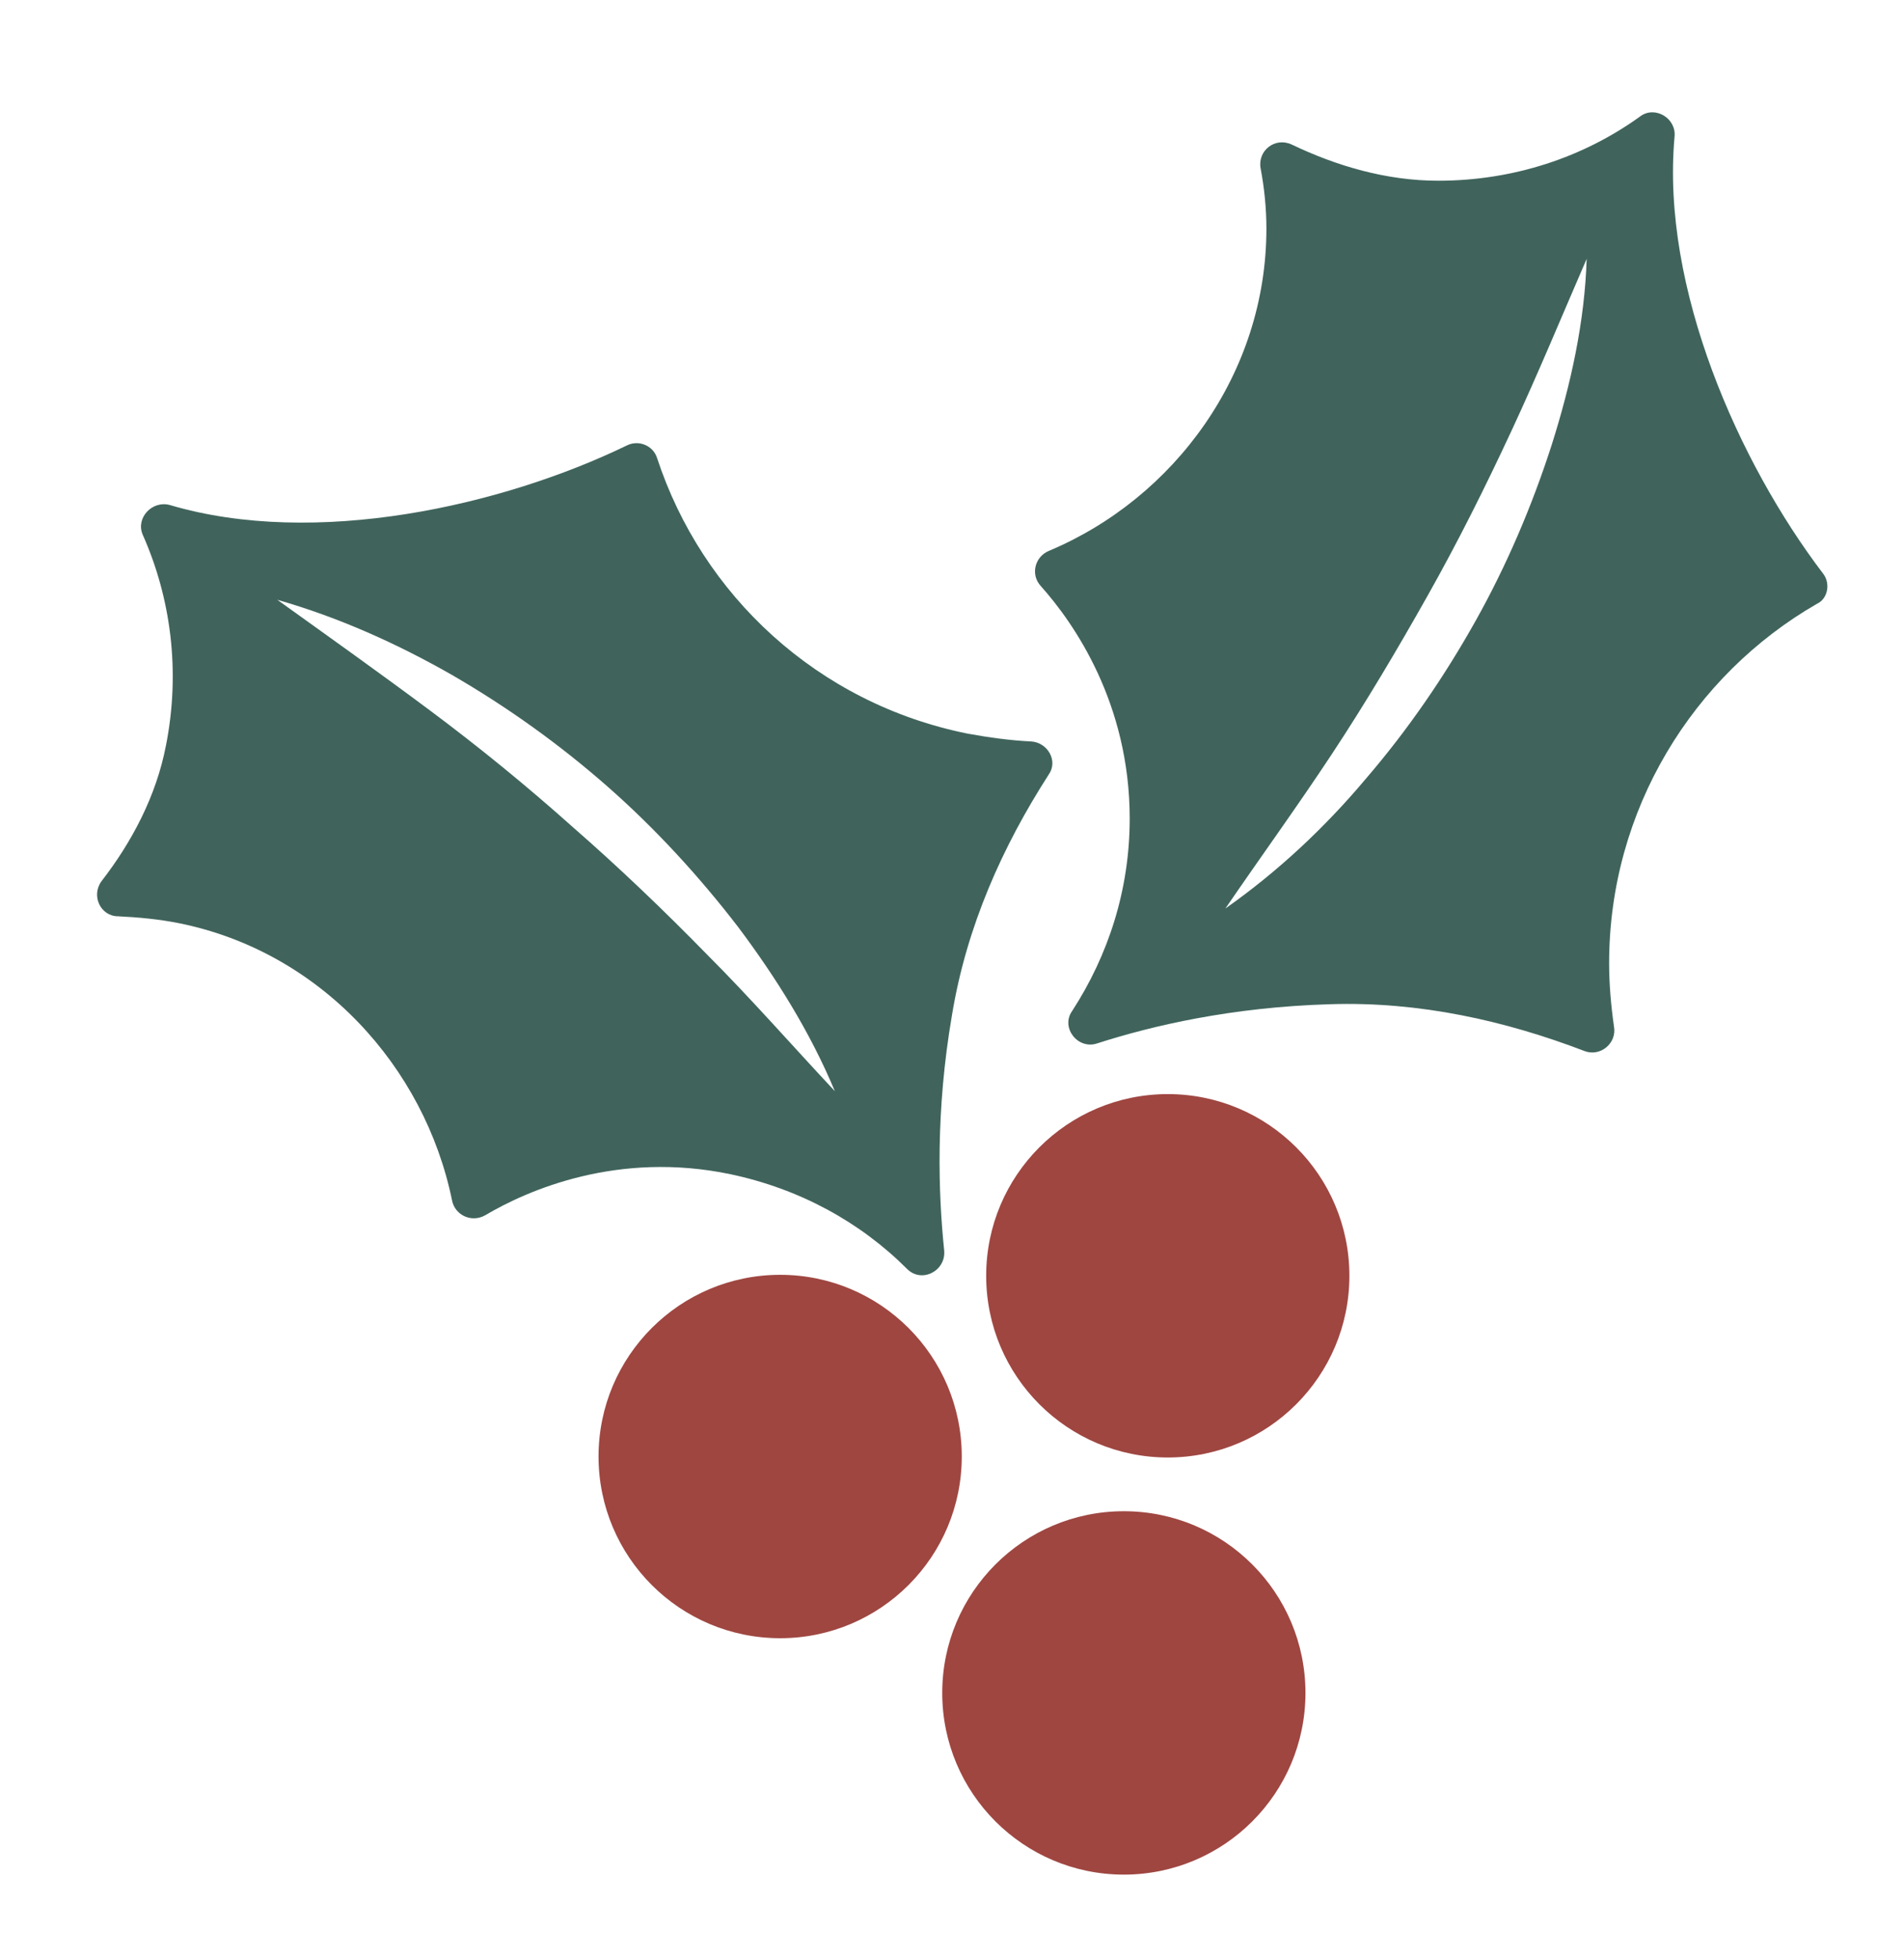
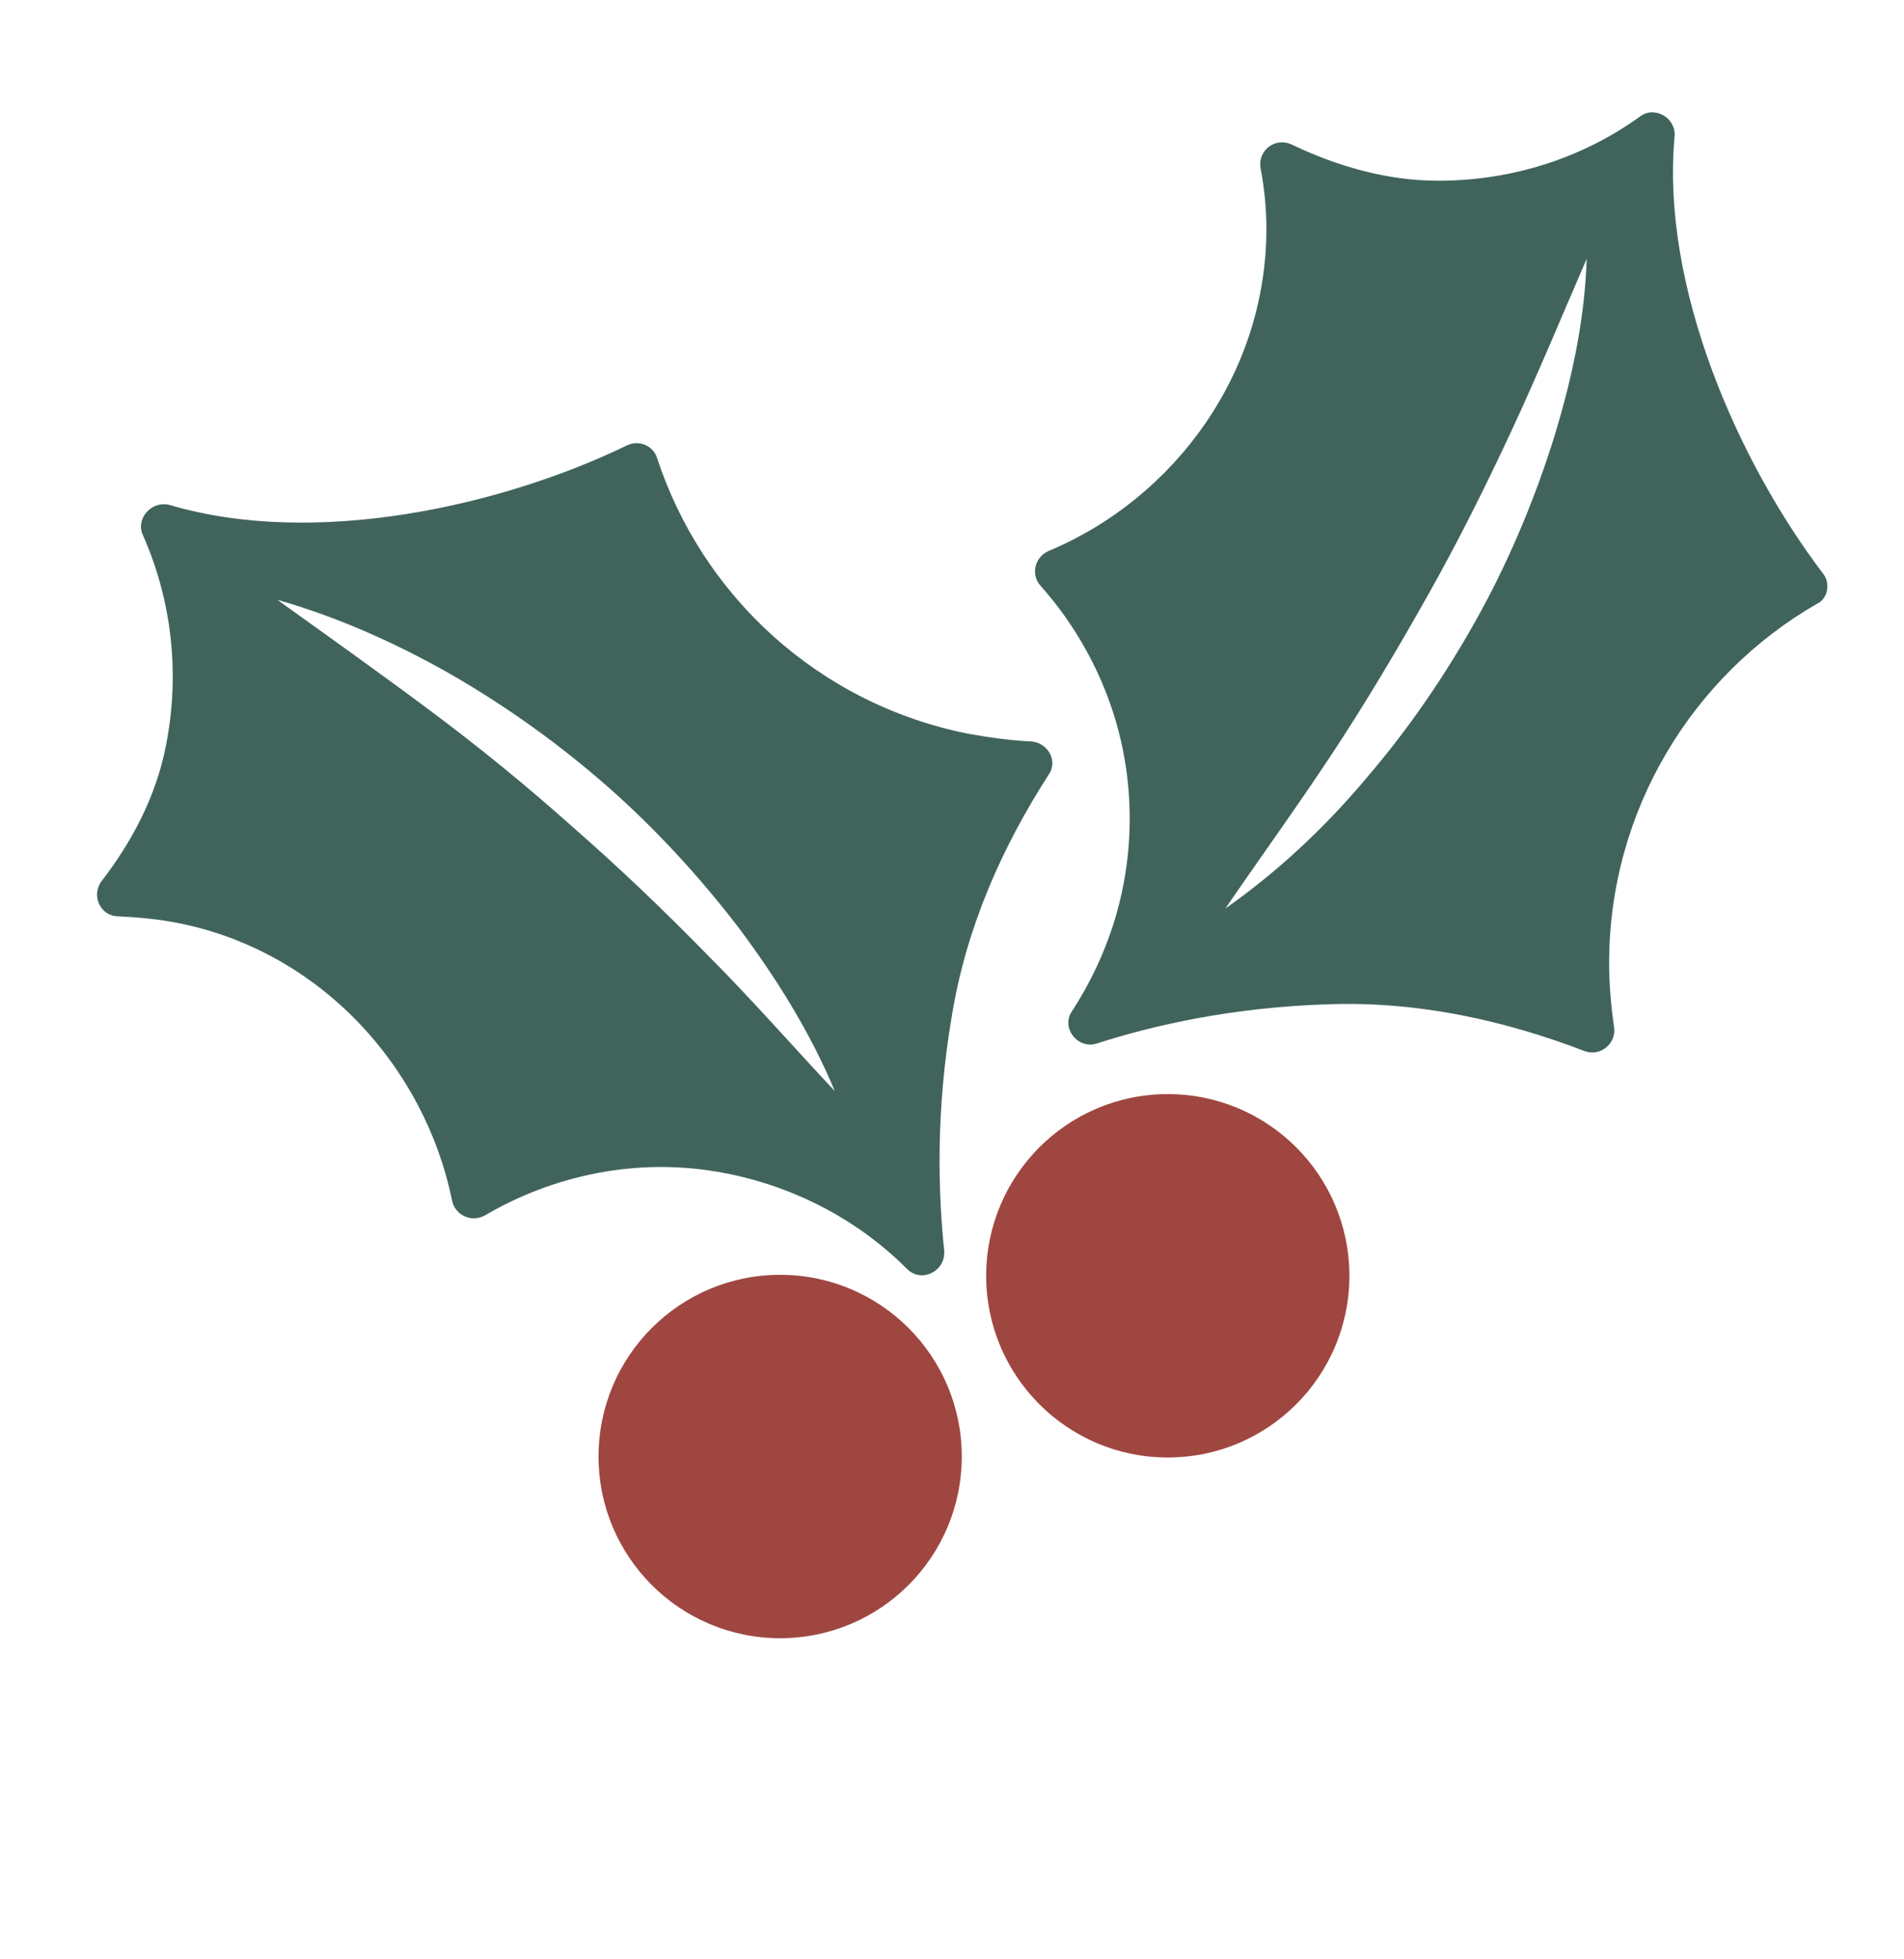
<svg xmlns="http://www.w3.org/2000/svg" version="1.1" id="Layer_1" x="0px" y="0px" viewBox="0 0 195 200.5" style="enable-background:new 0 0 195 200.5;" xml:space="preserve">
  <style type="text/css">
	.st0{fill:#9F4641;}
	.st1{fill:#40645C;}
</style>
  <g>
    <g>
      <circle class="st0" cx="79.9" cy="149.1" r="18.6" />
    </g>
    <g>
-       <circle class="st0" cx="115.1" cy="173.3" r="18.6" />
-     </g>
+       </g>
    <g>
      <circle class="st0" cx="119.6" cy="130.6" r="18.6" />
    </g>
    <g>
      <g>
-         <path class="st1" d="M105.6,75.9c-2.1-0.1-4.3-0.4-6.5-0.8C83.7,72,71.9,60.9,67.3,46.9c-0.4-1.3-1.9-1.9-3.1-1.3     c-12.8,6.2-31.9,10.5-46.8,6.1c-1.8-0.5-3.5,1.3-2.8,3c2.9,6.5,3.9,14,2.4,21.6c-1,5.2-3.5,9.9-6.6,13.9     c-1.1,1.5-0.1,3.6,1.7,3.6c2.1,0.1,4.2,0.3,6.2,0.7c14.5,2.9,25.2,14.7,28,28.4c0.3,1.5,2,2.3,3.4,1.5c4.4-2.6,13.6-6.6,25.1-4.2     c7.1,1.5,13.3,4.9,18.1,9.7c1.5,1.5,4,0.2,3.8-1.9c-0.6-5.8-0.9-14.2,0.8-24.1c1.5-9.1,5.2-17.3,9.9-24.6     C108.4,77.9,107.3,76,105.6,75.9z M72.4,97.7c-4.4-4.5-9-8.9-13.7-13c-4.7-4.2-9.6-8.2-14.7-12c-5.1-3.8-10.3-7.5-15.6-11.3     c6.3,1.8,12.3,4.5,17.9,7.7c5.7,3.3,11,7.1,15.9,11.4c4.9,4.3,9.4,9.2,13.4,14.4c3.9,5.2,7.4,10.8,9.9,16.8     C81.1,107,76.9,102.2,72.4,97.7z" />
+         <path class="st1" d="M105.6,75.9c-2.1-0.1-4.3-0.4-6.5-0.8C83.7,72,71.9,60.9,67.3,46.9c-0.4-1.3-1.9-1.9-3.1-1.3     c-12.8,6.2-31.9,10.5-46.8,6.1c-1.8-0.5-3.5,1.3-2.8,3c2.9,6.5,3.9,14,2.4,21.6c-1,5.2-3.5,9.9-6.6,13.9     c-1.1,1.5-0.1,3.6,1.7,3.6c2.1,0.1,4.2,0.3,6.2,0.7c14.5,2.9,25.2,14.7,28,28.4c0.3,1.5,2,2.3,3.4,1.5c4.4-2.6,13.6-6.6,25.1-4.2     c7.1,1.5,13.3,4.9,18.1,9.7c1.5,1.5,4,0.2,3.8-1.9c-0.6-5.8-0.9-14.2,0.8-24.1c1.5-9.1,5.2-17.3,9.9-24.6     C108.4,77.9,107.3,76,105.6,75.9M72.4,97.7c-4.4-4.5-9-8.9-13.7-13c-4.7-4.2-9.6-8.2-14.7-12c-5.1-3.8-10.3-7.5-15.6-11.3     c6.3,1.8,12.3,4.5,17.9,7.7c5.7,3.3,11,7.1,15.9,11.4c4.9,4.3,9.4,9.2,13.4,14.4c3.9,5.2,7.4,10.8,9.9,16.8     C81.1,107,76.9,102.2,72.4,97.7z" />
      </g>
      <g>
        <path class="st1" d="M186.7,58.7c-8.6-11.3-16.6-29.2-15.2-44.7c0.2-1.9-2-3.2-3.5-2.1c-5.8,4.2-13,6.6-20.7,6.6     c-5.3,0-10.4-1.5-15-3.7c-1.7-0.8-3.5,0.6-3.2,2.4c0.4,2.1,0.6,4.2,0.6,6.2c0,14.8-9.4,27.6-22.3,33c-1.4,0.6-1.9,2.4-0.8,3.6     c3.4,3.8,9.1,12,9.1,23.8c0,7.3-2.2,14-5.9,19.7c-1.2,1.7,0.6,4,2.6,3.3c5.6-1.8,13.7-3.7,23.8-4c9.2-0.3,18,1.7,26.1,4.8     c1.6,0.6,3.3-0.8,3-2.5c-0.3-2.1-0.5-4.3-0.5-6.5c0-15.7,8.6-29.5,21.3-36.8C187.2,61.3,187.5,59.7,186.7,58.7z M158.9,45.6     c-2,6.2-4.6,12.3-7.8,18c-3.2,5.7-6.9,11.1-11.2,16.1c-4.2,5-9,9.5-14.4,13.3c3.7-5.4,7.4-10.5,10.9-15.8     c3.5-5.3,6.7-10.7,9.8-16.2c3.1-5.5,5.9-11.1,8.6-16.9c2.7-5.8,5.1-11.6,7.7-17.6C162.3,32.9,160.9,39.3,158.9,45.6z" />
      </g>
    </g>
  </g>
</svg>